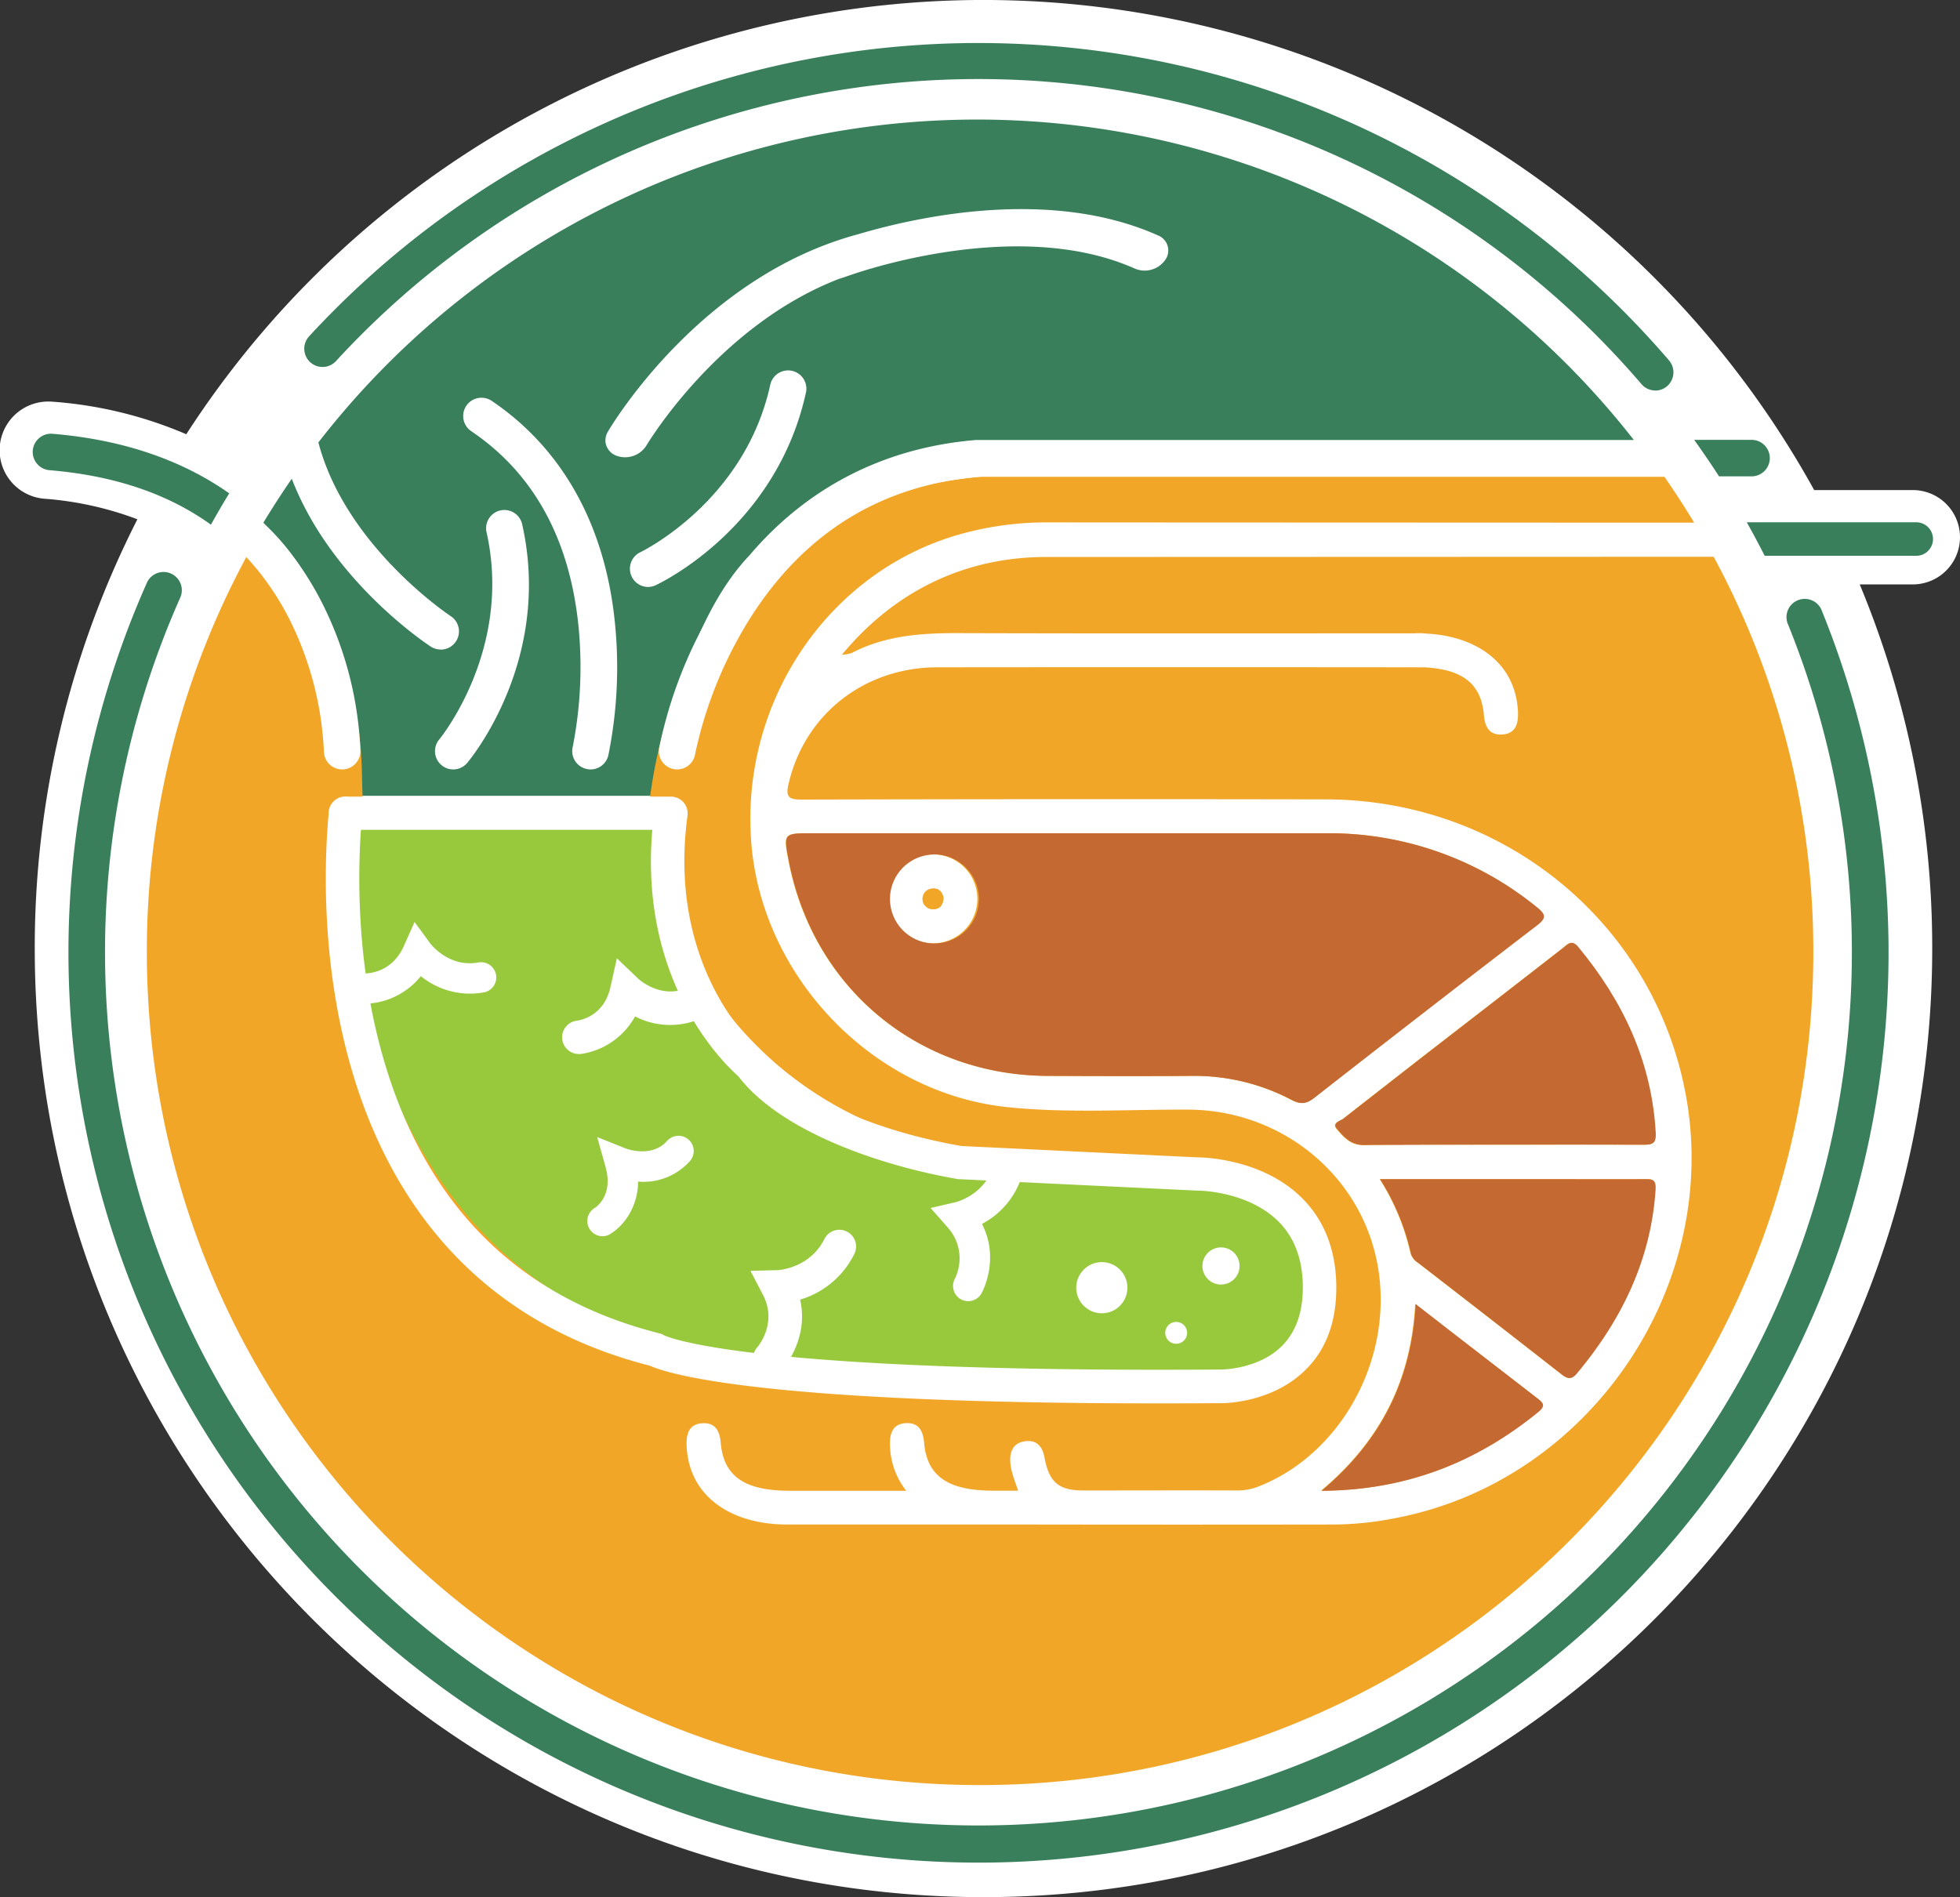
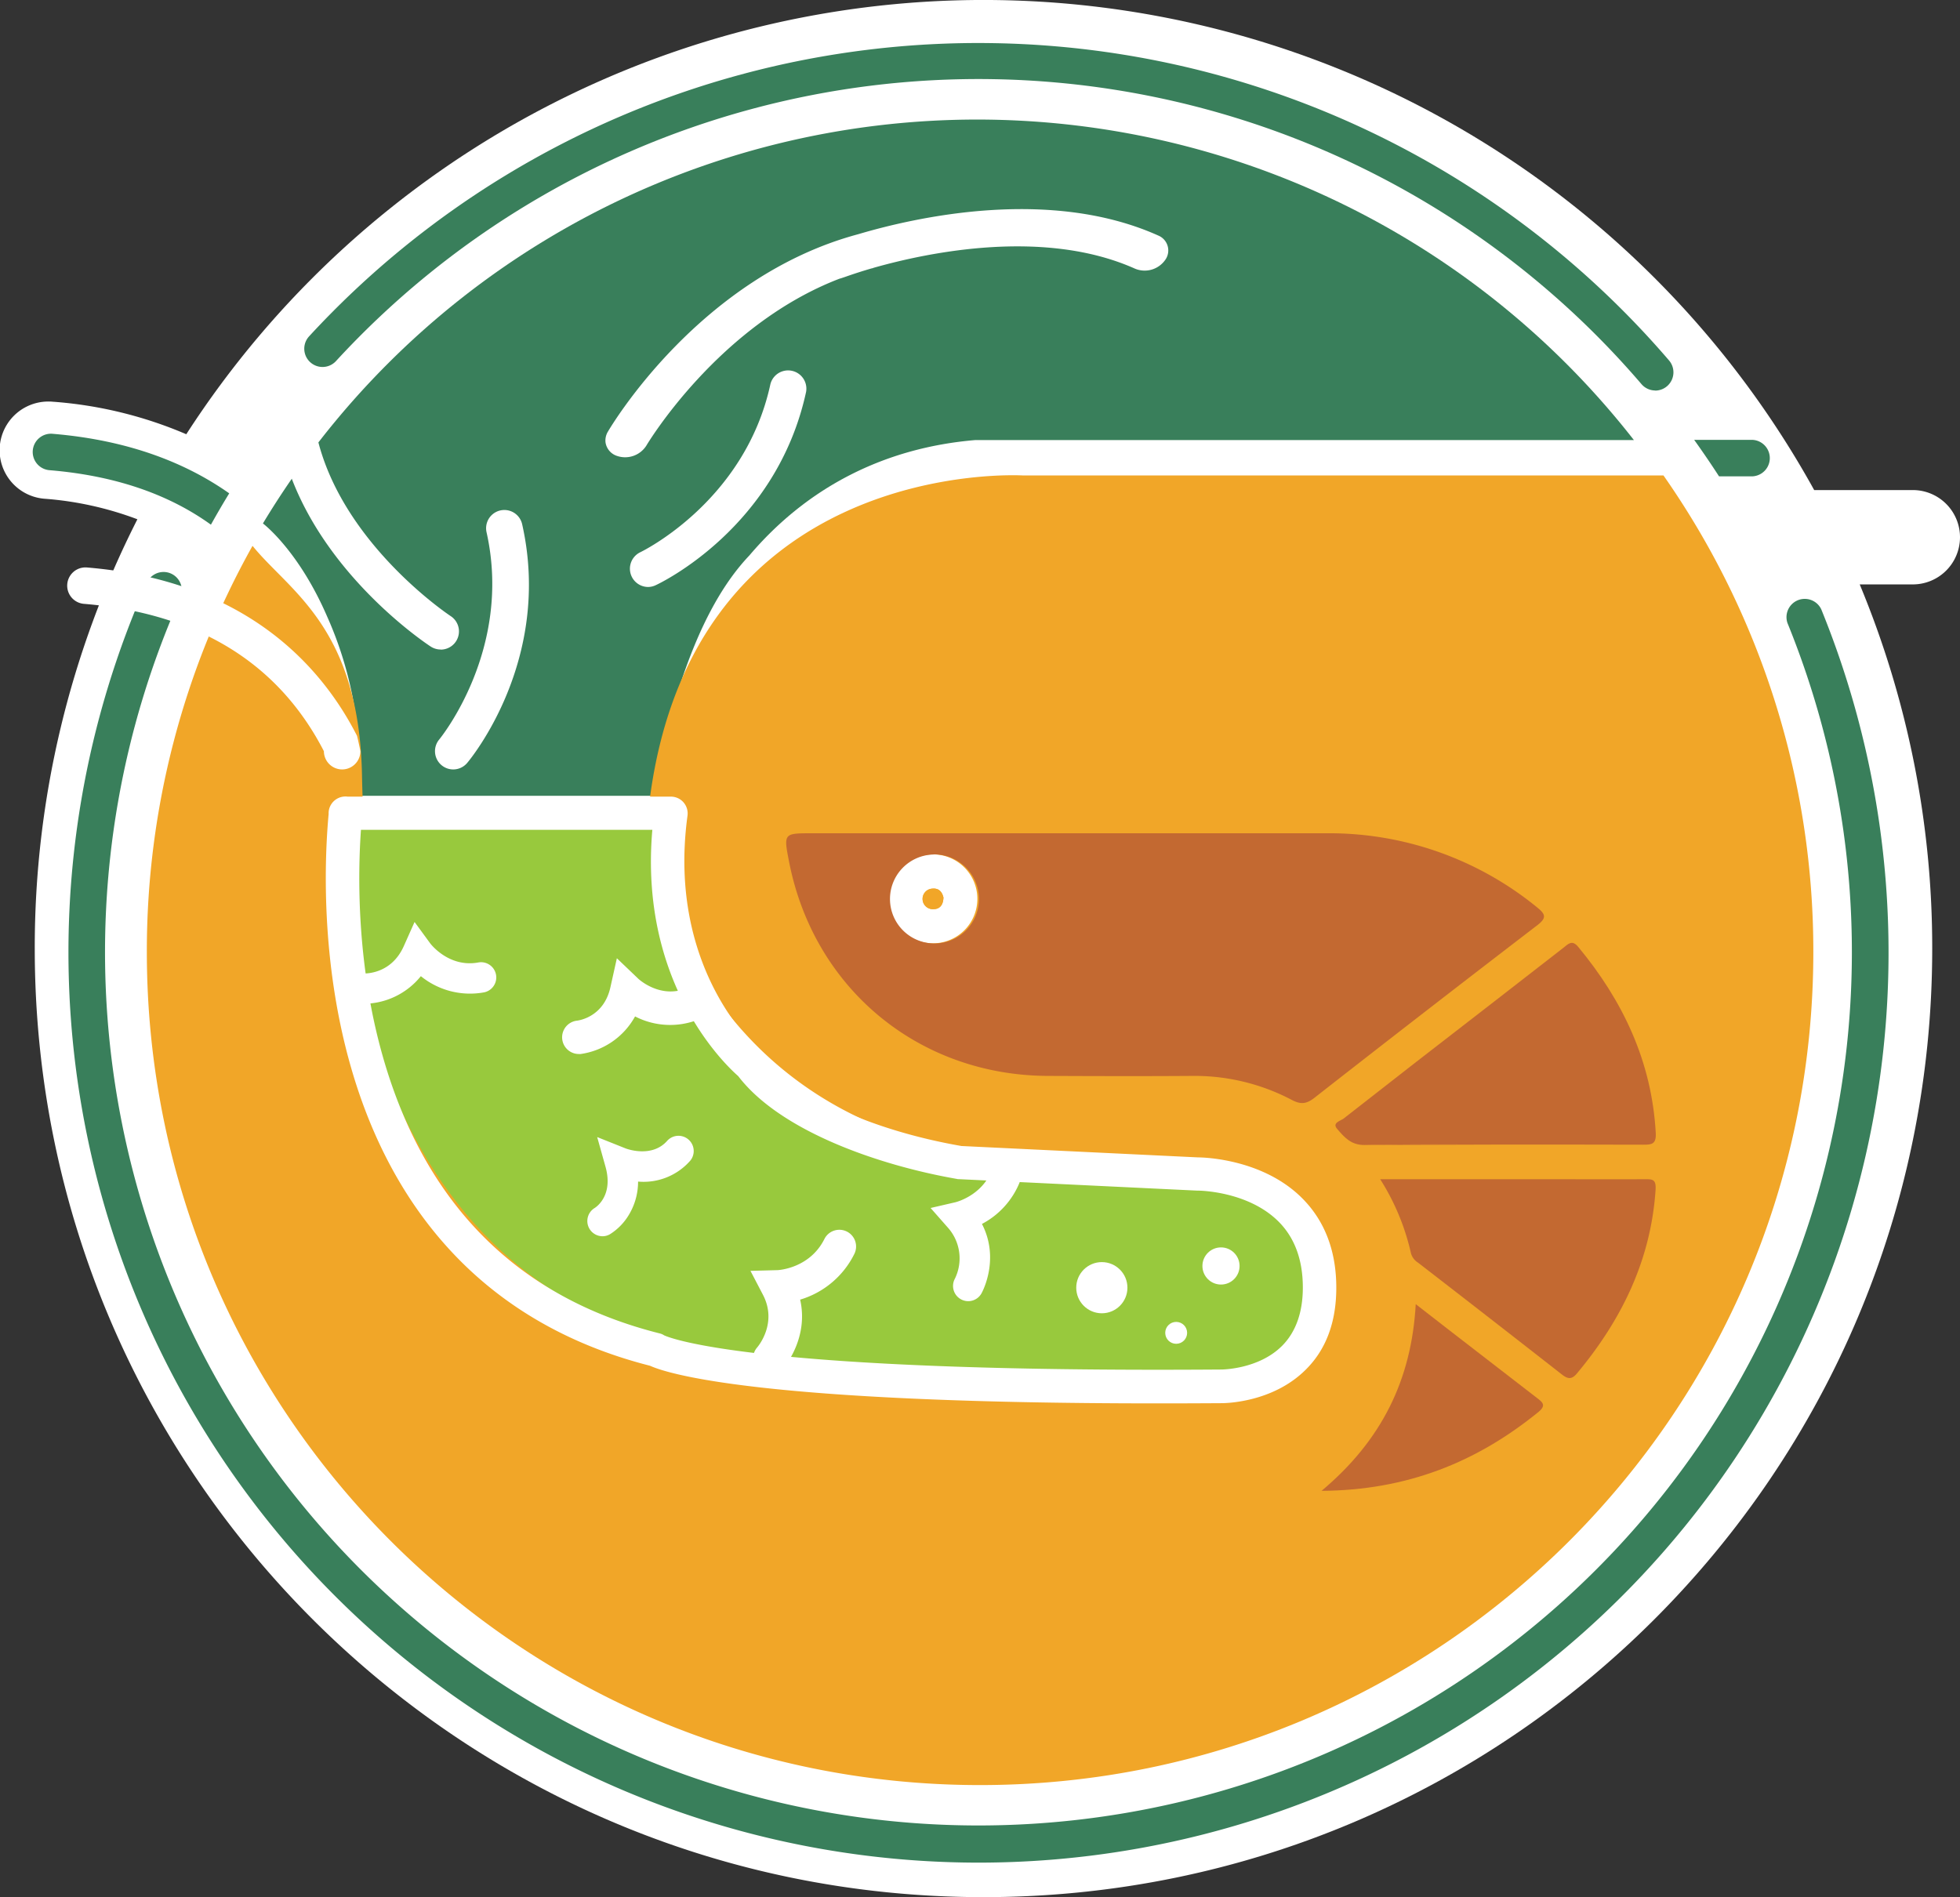
<svg xmlns="http://www.w3.org/2000/svg" id="Layer_1" data-name="Layer 1" width="572.88" height="554.59" viewBox="0 0 572.88 554.59">
  <rect x="0" y="0" width="572.88" height="554.59" fill="#333333" stroke="none" />
  <g>
    <path d="M916.87,246.46a13.8,13.8,0,0,0-13.78-13.79H874.25a277.35,277.35,0,0,0-475.81-16.32,121.39,121.39,0,0,0-39.05-9.51,11.37,11.37,0,0,0-1.16-.05,14.23,14.23,0,0,0-1.18,28.42,97.2,97.2,0,0,1,27.1,6,276.13,276.13,0,0,0-30,125.54C354.16,519.86,478.31,644,631.46,644S908.75,519.86,908.75,366.71a276.52,276.52,0,0,0-21.19-106.46h15.52A13.8,13.8,0,0,0,916.87,246.46Z" transform="translate(-343.99 -89.41)" style="fill: #fff" />
    <g>
      <path d="M439.61,269.64a108.42,108.42,0,0,1,8.69,31.56c.87,5.84.56,14,.78,20.84h86.14c.5-3.83,1.1-9.24,1.78-12.73a5.17,5.17,0,0,1,0-1.3c.08-.45,2-7.32,5-16,6.47-20.8,14-32.84,21-40.2,16.92-19.95,39.49-31.54,66.11-33.76l.44,0h192a243.54,243.54,0,0,0-400.71,24.38S431.19,250.18,439.61,269.64Z" transform="translate(-343.99 -89.41)" style="fill: #397f5b" />
      <path d="M874,367.68A242.39,242.39,0,0,0,830.2,228.4H643s-101.52-6.24-110,103.38c0,0,11.14,94.11,118.7,96.83,0,0,83.52-9.38,76.81,35.51,0,0,13.61,31.75-70.91,26.69l-89.48.23S452.81,480.32,449.8,316.14c-.8-43.33-21.17-53.84-31.86-67l-.15-.15a242.34,242.34,0,0,0-30.88,118.73c0,134.49,109,243.52,243.52,243.52S874,502.17,874,367.68Z" transform="translate(-343.99 -89.41)" style="fill: #f1a628" />
    </g>
    <path d="M630,633.91A266.09,266.09,0,0,1,387,259.6a5.34,5.34,0,0,1,9.75,4.34,255.29,255.29,0,1,0,469.68,7.57,5.34,5.34,0,0,1,9.88-4A266,266,0,0,1,630,633.91Z" transform="translate(-343.99 -89.41)" style="fill: #397f5b" />
    <path d="M827.77,203.56a5.31,5.31,0,0,1-4-1.86A255.11,255.11,0,0,0,442.16,195a5.34,5.34,0,0,1-7.86-7.23,266,266,0,0,1,397.52,7,5.34,5.34,0,0,1-4.05,8.82Z" transform="translate(-343.99 -89.41)" style="fill: #397f5b" />
    <g>
      <path d="M658.06,333q36.66,0,73.33,0A96,96,0,0,1,793,354.56c2.66,2.13,2.92,3.18,0,5.4q-32.61,25-65,50.34c-2.37,1.85-4,2-6.65.6a61,61,0,0,0-29-7c-14.07.1-28.15.06-42.23,0-37.72-.16-68.35-25.5-75.61-62.53-1.66-8.41-1.66-8.41,6.63-8.41Zm-41.4,6.21A13,13,0,1,0,630,351.93,13.1,13.1,0,0,0,616.66,339.17Z" transform="translate(-343.99 -89.41)" style="fill: #f1a628" />
      <path d="M783.17,424c-13.48,0-27-.18-40.45.12-4,.09-6-2.32-8-4.63-1.7-1.86,1-2.4,1.85-3.11q21.16-16.58,42.45-33,10.89-8.44,21.76-16.9c1.4-1.09,2.52-2.47,4.33-.28,13.11,15.82,21.5,33.54,22.67,54.36.19,3.32-1.13,3.5-3.69,3.48C810.43,424,796.79,424,783.17,424Z" transform="translate(-343.99 -89.41)" style="fill: #f1a628" />
      <path d="M747.24,434.13H795.6c9.63,0,19.25.05,28.87,0,2.3,0,3.47-.1,3.26,3.13-1.39,20.65-10,38.09-23,53.67-1.52,1.8-2.64,1.64-4.38.28q-21-16.43-42.06-32.7a4.73,4.73,0,0,1-2.06-2.75A68.13,68.13,0,0,0,747.24,434.13Z" transform="translate(-343.99 -89.41)" style="fill: #f1a628" />
      <path d="M730.11,525.22c17.49-14.68,26.29-32.37,27.52-54.57,3.49,2.72,6.47,5,9.46,7.35q13,10.06,25.95,20.09c1.59,1.22,2.74,2.11.5,4C775.47,516.88,755,525.08,730.11,525.22Z" transform="translate(-343.99 -89.41)" style="fill: #f1a628" />
      <path d="M616.66,339.17a13,13,0,1,1-13,13.06A13.1,13.1,0,0,1,616.66,339.17Zm3.09,12.62c-.37-1.59-1.3-2.83-3.28-2.61a3,3,0,0,0,.36,6C618.78,355.17,619.67,353.88,619.75,351.79Z" transform="translate(-343.99 -89.41)" style="fill: #fff" />
      <path d="M619.75,351.79c-.08,2.09-1,3.38-2.92,3.4a3,3,0,0,1-.36-6C618.45,349,619.38,350.2,619.75,351.79Z" transform="translate(-343.99 -89.41)" style="fill: #f1a628" />
    </g>
    <path d="M694.08,432.62l-69.59-3.35c-25.74-4.49-51.1-15-61.14-28.61,0,0-29.9-24.49-23.23-73.52H444.07s-6.23,124,91.6,153.32c0,0,20,15.31,165.21,14.23,0,0,28.8.38,28.8-28.86C729.68,432.56,694.08,432.62,694.08,432.62Z" transform="translate(-343.99 -89.41)" style="fill: #98c93d" />
-     <path d="M541.91,314.33a6.82,6.82,0,0,1-.9-.07,5.35,5.35,0,0,1-4.37-6.15,130.46,130.46,0,0,1,16.75-42.35c17.52-28.47,43.84-44.94,76.14-47.63l.44,0H855.84a5.34,5.34,0,0,1,0,10.67H630.19c-29,2.47-51.69,16.7-67.53,42.27a122.38,122.38,0,0,0-15.51,38.84A5.32,5.32,0,0,1,541.91,314.33Z" transform="translate(-343.99 -89.41)" style="fill: #fff" />
-     <path d="M444,314.34a5.35,5.35,0,0,1-5.34-5.33h0a96,96,0,0,0-10.26-38.95c-13.3-25.81-36.89-40.3-70.14-43.08a5.33,5.33,0,1,1,.89-10.63c46.51,3.87,68.6,28.91,78.94,49.23A105,105,0,0,1,449.33,309,5.35,5.35,0,0,1,444,314.34Z" transform="translate(-343.99 -89.41)" style="fill: #fff" />
-     <path d="M516.6,314.34a5.15,5.15,0,0,1-1.22-.15,5.34,5.34,0,0,1-4-6.4h0a121.07,121.07,0,0,0,1.67-35.57c-2.62-25.4-13.16-44.51-31.33-56.77a5.34,5.34,0,1,1,6-8.85c20.7,14,33.15,36.4,36,64.85a129.65,129.65,0,0,1-1.92,38.76A5.34,5.34,0,0,1,516.6,314.34Z" transform="translate(-343.99 -89.41)" style="fill: #fff" />
+     <path d="M444,314.34a5.35,5.35,0,0,1-5.34-5.33h0c-13.3-25.81-36.89-40.3-70.14-43.08a5.33,5.33,0,1,1,.89-10.63c46.51,3.87,68.6,28.91,78.94,49.23A105,105,0,0,1,449.33,309,5.35,5.35,0,0,1,444,314.34Z" transform="translate(-343.99 -89.41)" style="fill: #fff" />
    <path d="M533.43,261a5.34,5.34,0,0,1-2.26-10.17c.41-.2,30.59-14.82,38-49.13a5.34,5.34,0,0,1,10.43,2.26c-8.6,39.67-42.51,55.87-44,56.54A5.25,5.25,0,0,1,533.43,261Z" transform="translate(-343.99 -89.41)" style="fill: #fff" />
    <path d="M476.46,314.34a5.34,5.34,0,0,1-4.08-8.77c.31-.38,21.5-26.34,13.82-60.57a5.33,5.33,0,1,1,10.41-2.34c8.9,39.61-15.05,68.57-16.07,69.78A5.35,5.35,0,0,1,476.46,314.34Z" transform="translate(-343.99 -89.41)" style="fill: #fff" />
    <path d="M472.79,279.28a5.38,5.38,0,0,1-2.92-.87c-1.68-1.1-41.12-27.33-45.05-67.66a5.33,5.33,0,0,1,10.62-1c3.44,35.28,39.9,59.52,40.27,59.76a5.33,5.33,0,0,1-2.92,9.8Z" transform="translate(-343.99 -89.41)" style="fill: #fff" />
    <path d="M450.08,382.84c-.64,0-1,0-1.13,0a4.45,4.45,0,0,1,.78-8.86c.9.06,8.59.35,12.31-8.05l3.12-7,4.54,6.21c.2.28,5.56,7.25,14.19,5.61a4.45,4.45,0,0,1,1.66,8.74A22.78,22.78,0,0,1,467,374.77,21.61,21.61,0,0,1,450.08,382.84Z" transform="translate(-343.99 -89.41)" style="fill: #fff" />
    <path d="M513.15,397.53a4.89,4.89,0,0,1-.51-9.75c.84-.11,7.88-1.23,9.77-9.79l1.88-8.45,6.28,6c.23.22,6.45,5.85,14,2.79a4.89,4.89,0,0,1,3.66,9.08,22.35,22.35,0,0,1-18.62-.87,21.61,21.61,0,0,1-16,11Z" transform="translate(-343.99 -89.41)" style="fill: #fff" />
    <path d="M569,491.4a4.89,4.89,0,0,1-3.68-8.12c.29-.35,6-7.15,1.64-15.42l-3.62-6.94,7.84-.21c.34,0,9.39-.49,13.72-9a4.89,4.89,0,1,1,8.72,4.42,25.91,25.91,0,0,1-15.76,13.2c2.61,11.49-4.84,20-5.21,20.46A4.91,4.91,0,0,1,569,491.4Z" transform="translate(-343.99 -89.41)" style="fill: #fff" />
    <path d="M520.1,450.8a4.45,4.45,0,0,1-2.29-8.26c.61-.39,5.48-3.78,3.16-12.06l-2.43-8.67,8.35,3.33c.29.11,7.67,2.86,12.15-2.28a4.45,4.45,0,0,1,6.71,5.84,18.15,18.15,0,0,1-15.26,6.12,18.72,18.72,0,0,1-2.78,9.87,16.88,16.88,0,0,1-5.39,5.49A4.26,4.26,0,0,1,520.1,450.8Z" transform="translate(-343.99 -89.41)" style="fill: #fff" />
    <path d="M627,469.78a4.45,4.45,0,0,1-3.9-6.59,13.52,13.52,0,0,0-2.18-15.05l-4.93-5.6,7.26-1.68c.34-.08,9.06-2.33,11.21-11.28a4.44,4.44,0,0,1,8.64,2.08A23.82,23.82,0,0,1,631,447.2c5.3,10.26.13,19.82-.13,20.29A4.45,4.45,0,0,1,627,469.78Z" transform="translate(-343.99 -89.41)" style="fill: #fff" />
    <circle cx="322.05" cy="376.43" r="7.48" style="fill: #fff" />
    <circle cx="356.88" cy="370.08" r="5.43" style="fill: #fff" />
    <circle cx="343.78" cy="389.63" r="3.2" style="fill: #fff" />
-     <path d="M903.54,242.22s-206.77-.06-253.45-.1a93.56,93.56,0,0,0-24,3.06c-39.08,10.19-65.64,48.5-62.54,90.22,2.95,39.61,35.65,73.63,75,77.67,17.57,1.81,35.24.63,52.86.72,26.87.14,50,18.75,55.09,44.66,5.28,27-9.87,55.68-34.49,65.44a17,17,0,0,1-6.48,1.23c-15-.06-29.93,0-44.9,0-7.19,0-10-2.4-11.34-9.61-.6-3.26-2.27-5.25-5.69-4.78s-4.53,2.94-4.31,6.14c.18,2.81,1.32,5.39,2.28,8.31-2.69,0-5,0-7.41,0-11.14-.08-19.15-2.9-20.06-14-.29-3.47-1.57-5.91-5.25-5.75-4,.18-4.87,3.07-4.72,6.61a22.06,22.06,0,0,0,4.75,13.17H574.71c-11.14-.08-19.15-2.9-20.06-14-.28-3.47-1.56-5.91-5.25-5.75-4,.18-4.87,3.07-4.72,6.61.65,15.1,13.39,22.91,29,23h71.87v0q44.26.07,88.55,0a95.14,95.14,0,0,0,17.63-1.85c57.35-10.83,96.36-68.86,84.58-125.89-10.15-49.17-53.55-84.15-104.82-84.24s-102.26-.07-153.38.06c-3.76,0-4.46-1-3.66-4.48,4.65-20.34,22.06-34.16,43.56-34.19q69.36-.07,138.72,0c1.14,0,2.3.05,3.44,0,9.8.5,16.69,3.69,17.53,13.9.28,3.47,1.56,5.91,5.24,5.75,4-.18,4.88-3.07,4.73-6.61-.63-14.36-12.18-22.13-26.71-22.89l-.09,0a19.09,19.09,0,0,0-3.55-.08c-44.61,0-89.21.08-133.82-.06-10.65,0-21,.79-30.63,5.84a11.09,11.09,0,0,1-2.81.48c15.6-18.81,36.13-28.57,59.77-28.58,46.53,0,253.72-.09,253.72-.09a4.89,4.89,0,0,0,0-9.77ZM793.54,502c-18.07,14.85-38.55,23.05-63.43,23.18,17.49-14.67,26.29-32.36,27.52-54.57,3.49,2.72,6.47,5,9.46,7.35q13,10.06,25.95,20.09C794.63,499.3,795.78,500.19,793.54,502Zm34.19-64.79c-1.39,20.65-10,38.09-23,53.67-1.52,1.8-2.64,1.64-4.38.28q-21-16.43-42.06-32.7a4.73,4.73,0,0,1-2.06-2.75,68.09,68.09,0,0,0-9-21.61H795.6c9.63,0,19.25.05,28.87,0C826.78,434.08,827.94,434,827.73,437.24Zm-22.65-71c13.11,15.82,21.5,33.54,22.67,54.36.19,3.32-1.13,3.49-3.69,3.48-13.63-.08-27.26,0-40.89,0-13.48,0-27-.19-40.45.12-4,.09-6-2.33-8-4.63-1.7-1.87,1-2.4,1.85-3.11q21.16-16.59,42.45-33,10.89-8.44,21.76-16.9C802.15,365.38,803.26,364,805.08,366.2ZM581.16,333h76.9q36.66,0,73.33,0A96,96,0,0,1,793,354.56c2.66,2.13,2.92,3.18,0,5.4q-32.61,25-65,50.34c-2.37,1.85-4,2-6.65.6a61,61,0,0,0-29-7c-14.07.1-28.15.06-42.23,0-37.72-.16-68.35-25.5-75.61-62.53C572.88,333,572.88,333,581.16,333Z" transform="translate(-343.99 -89.41)" style="fill: #fff" />
    <path d="M682.24,499.66c-116.66,0-143.34-8.77-148.26-11-24.3-6.19-44.39-18-59.69-35.17-12.44-13.93-21.75-31.39-27.66-51.89-9.21-31.93-7.67-62.51-6.59-74.18,0-.1,0-.19,0-.26a4.77,4.77,0,0,1,.11-1.06,4.93,4.93,0,0,1,5.45-3.81h94.49a4.88,4.88,0,0,1,3.68,1.67,4.94,4.94,0,0,1,1.17,3.88c-6.23,45.79,21.2,68.85,21.48,69.07a5.38,5.38,0,0,1,.84.88c8.47,11.51,31.13,22,57.74,26.63l69.19,3.33c1.86,0,19,.51,30.38,11.91,6.61,6.6,10,15.41,10,26.19,0,10.06-3,18.16-9.06,24.08-9.65,9.53-23.45,9.69-24.64,9.67Q691.18,499.66,682.24,499.66Zm-144.15-19.9c1.9.88,26.86,11,162.75,10h.1c.1,0,10.85,0,17.76-6.9,4-4,6.09-9.76,6.09-17.07,0-8.09-2.39-14.57-7.09-19.27-9-9-23.4-9.06-23.6-9.06h-.24l-69.59-3.35c-.21,0-.4,0-.61-.07-22.93-4-51.65-14-63.9-30.05-4-3.51-29-27.32-25.1-72H449.49c-.92,13-1.35,39.45,6.55,66.82,12.41,43,39.6,70.06,80.83,80.41A3.83,3.83,0,0,1,538.09,479.76Zm.06.05Z" transform="translate(-343.99 -89.41)" style="fill: #fff" />
    <g>
      <path d="M856.17,228.66a5.34,5.34,0,0,0,0-10.67h-17q3.76,5.25,7.27,10.67Z" transform="translate(-343.99 -89.41)" style="fill: #397f5b" />
      <path d="M359.46,216.23a5.34,5.34,0,1,0-.89,10.64c18.82,1.57,34.56,6.9,47.07,15.92,1.73-3.1,3.5-6.15,5.35-9.16C398.52,224.85,381.81,218.1,359.46,216.23Z" transform="translate(-343.99 -89.41)" style="fill: #397f5b" />
-       <path d="M903.86,242.09H854.55c1.8,3.22,3.56,6.49,5.23,9.79h44.08a4.9,4.9,0,1,0,0-9.79Z" transform="translate(-343.99 -89.41)" style="fill: #397f5b" />
    </g>
    <path d="M682.5,158.25c-31.59-14.16-70.6-5.44-87.68-.37-46.19,12.39-72.06,55.87-73.16,57.73a5,5,0,0,0-.69,3.08,4.91,4.91,0,0,0,3.37,4,7.34,7.34,0,0,0,8.56-3c.22-.38,21-35.23,56.49-48.82a7.93,7.93,0,0,0,1-.31c.12,0,3.1-1.15,8-2.59l.43-.12c.19,0,.38-.11.57-.17,15.93-4.52,49.85-11.59,76.37.28a7.33,7.33,0,0,0,8.72-2.45A4.72,4.72,0,0,0,682.5,158.25Z" transform="translate(-343.99 -89.41)" style="fill: #fff" />
    <g>
      <path d="M658.22,333q36.66,0,73.33,0a96,96,0,0,1,61.63,21.59c2.66,2.13,2.92,3.18,0,5.4q-32.61,25-65,50.34c-2.37,1.85-4,2-6.65.6a61,61,0,0,0-29.05-7c-14.07.1-28.15.06-42.23,0-37.72-.16-68.35-25.5-75.61-62.53C573,333,573,333,581.32,333Zm-41.4,6.21a13,13,0,1,0,13.3,12.76A13.1,13.1,0,0,0,616.82,339.17Z" transform="translate(-343.99 -89.41)" style="fill: #c36931" />
      <path d="M783.33,424c-13.48,0-27-.18-40.45.12-4,.09-6-2.32-8-4.63-1.7-1.86.95-2.4,1.85-3.11q21.16-16.58,42.45-33,10.89-8.44,21.76-16.9c1.4-1.09,2.52-2.47,4.33-.28,13.11,15.82,21.5,33.54,22.67,54.36.19,3.32-1.13,3.5-3.69,3.48C810.59,424,797,424,783.33,424Z" transform="translate(-343.99 -89.41)" style="fill: #c36931" />
      <path d="M747.4,434.13h48.36c9.63,0,19.25.05,28.87,0,2.3,0,3.47-.1,3.26,3.13-1.39,20.65-10,38.09-23,53.67-1.52,1.8-2.64,1.64-4.38.28q-21-16.43-42.06-32.7a4.73,4.73,0,0,1-2.06-2.75A68.13,68.13,0,0,0,747.4,434.13Z" transform="translate(-343.99 -89.41)" style="fill: #c36931" />
      <path d="M730.27,525.22c17.49-14.68,26.29-32.37,27.52-54.57,3.49,2.72,6.47,5,9.46,7.35q13,10.06,26,20.09c1.59,1.22,2.74,2.11.5,4C775.63,516.88,755.15,525.08,730.27,525.22Z" transform="translate(-343.99 -89.41)" style="fill: #c36931" />
      <path d="M783.33,424c-13.48,0-27-.18-40.45.12" transform="translate(-343.99 -89.41)" style="fill: #c36931" />
    </g>
  </g>
</svg>